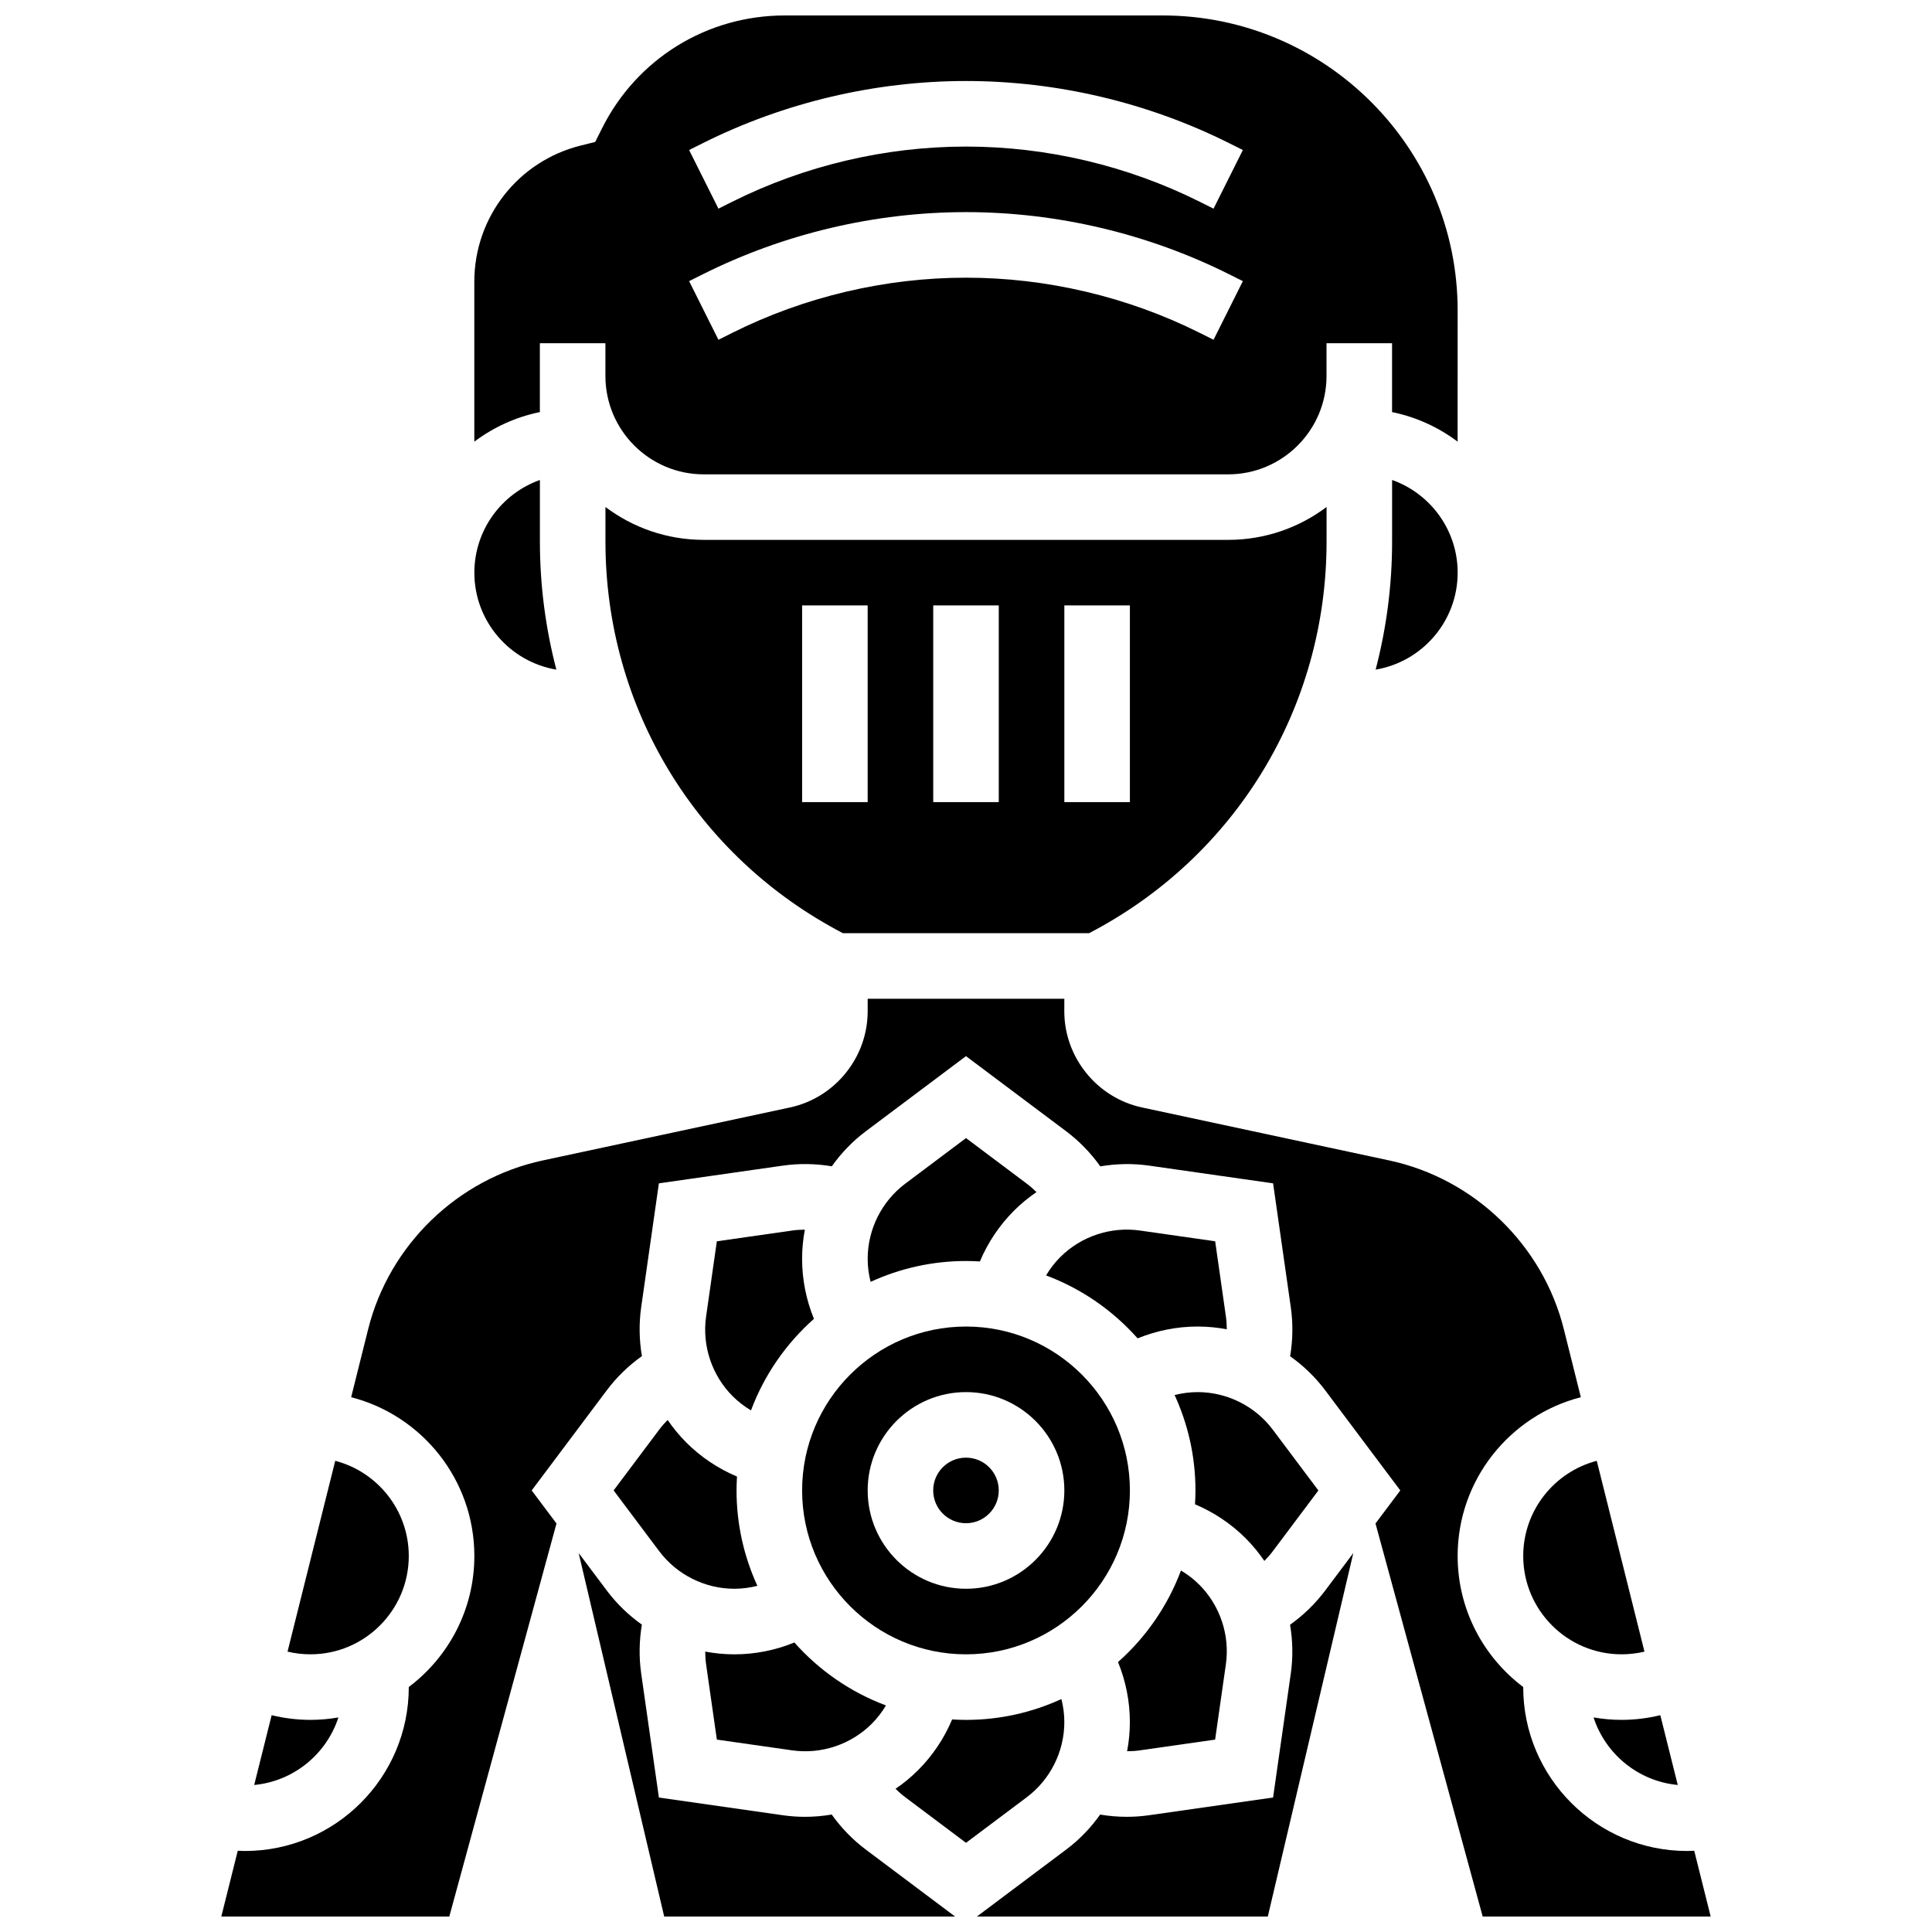
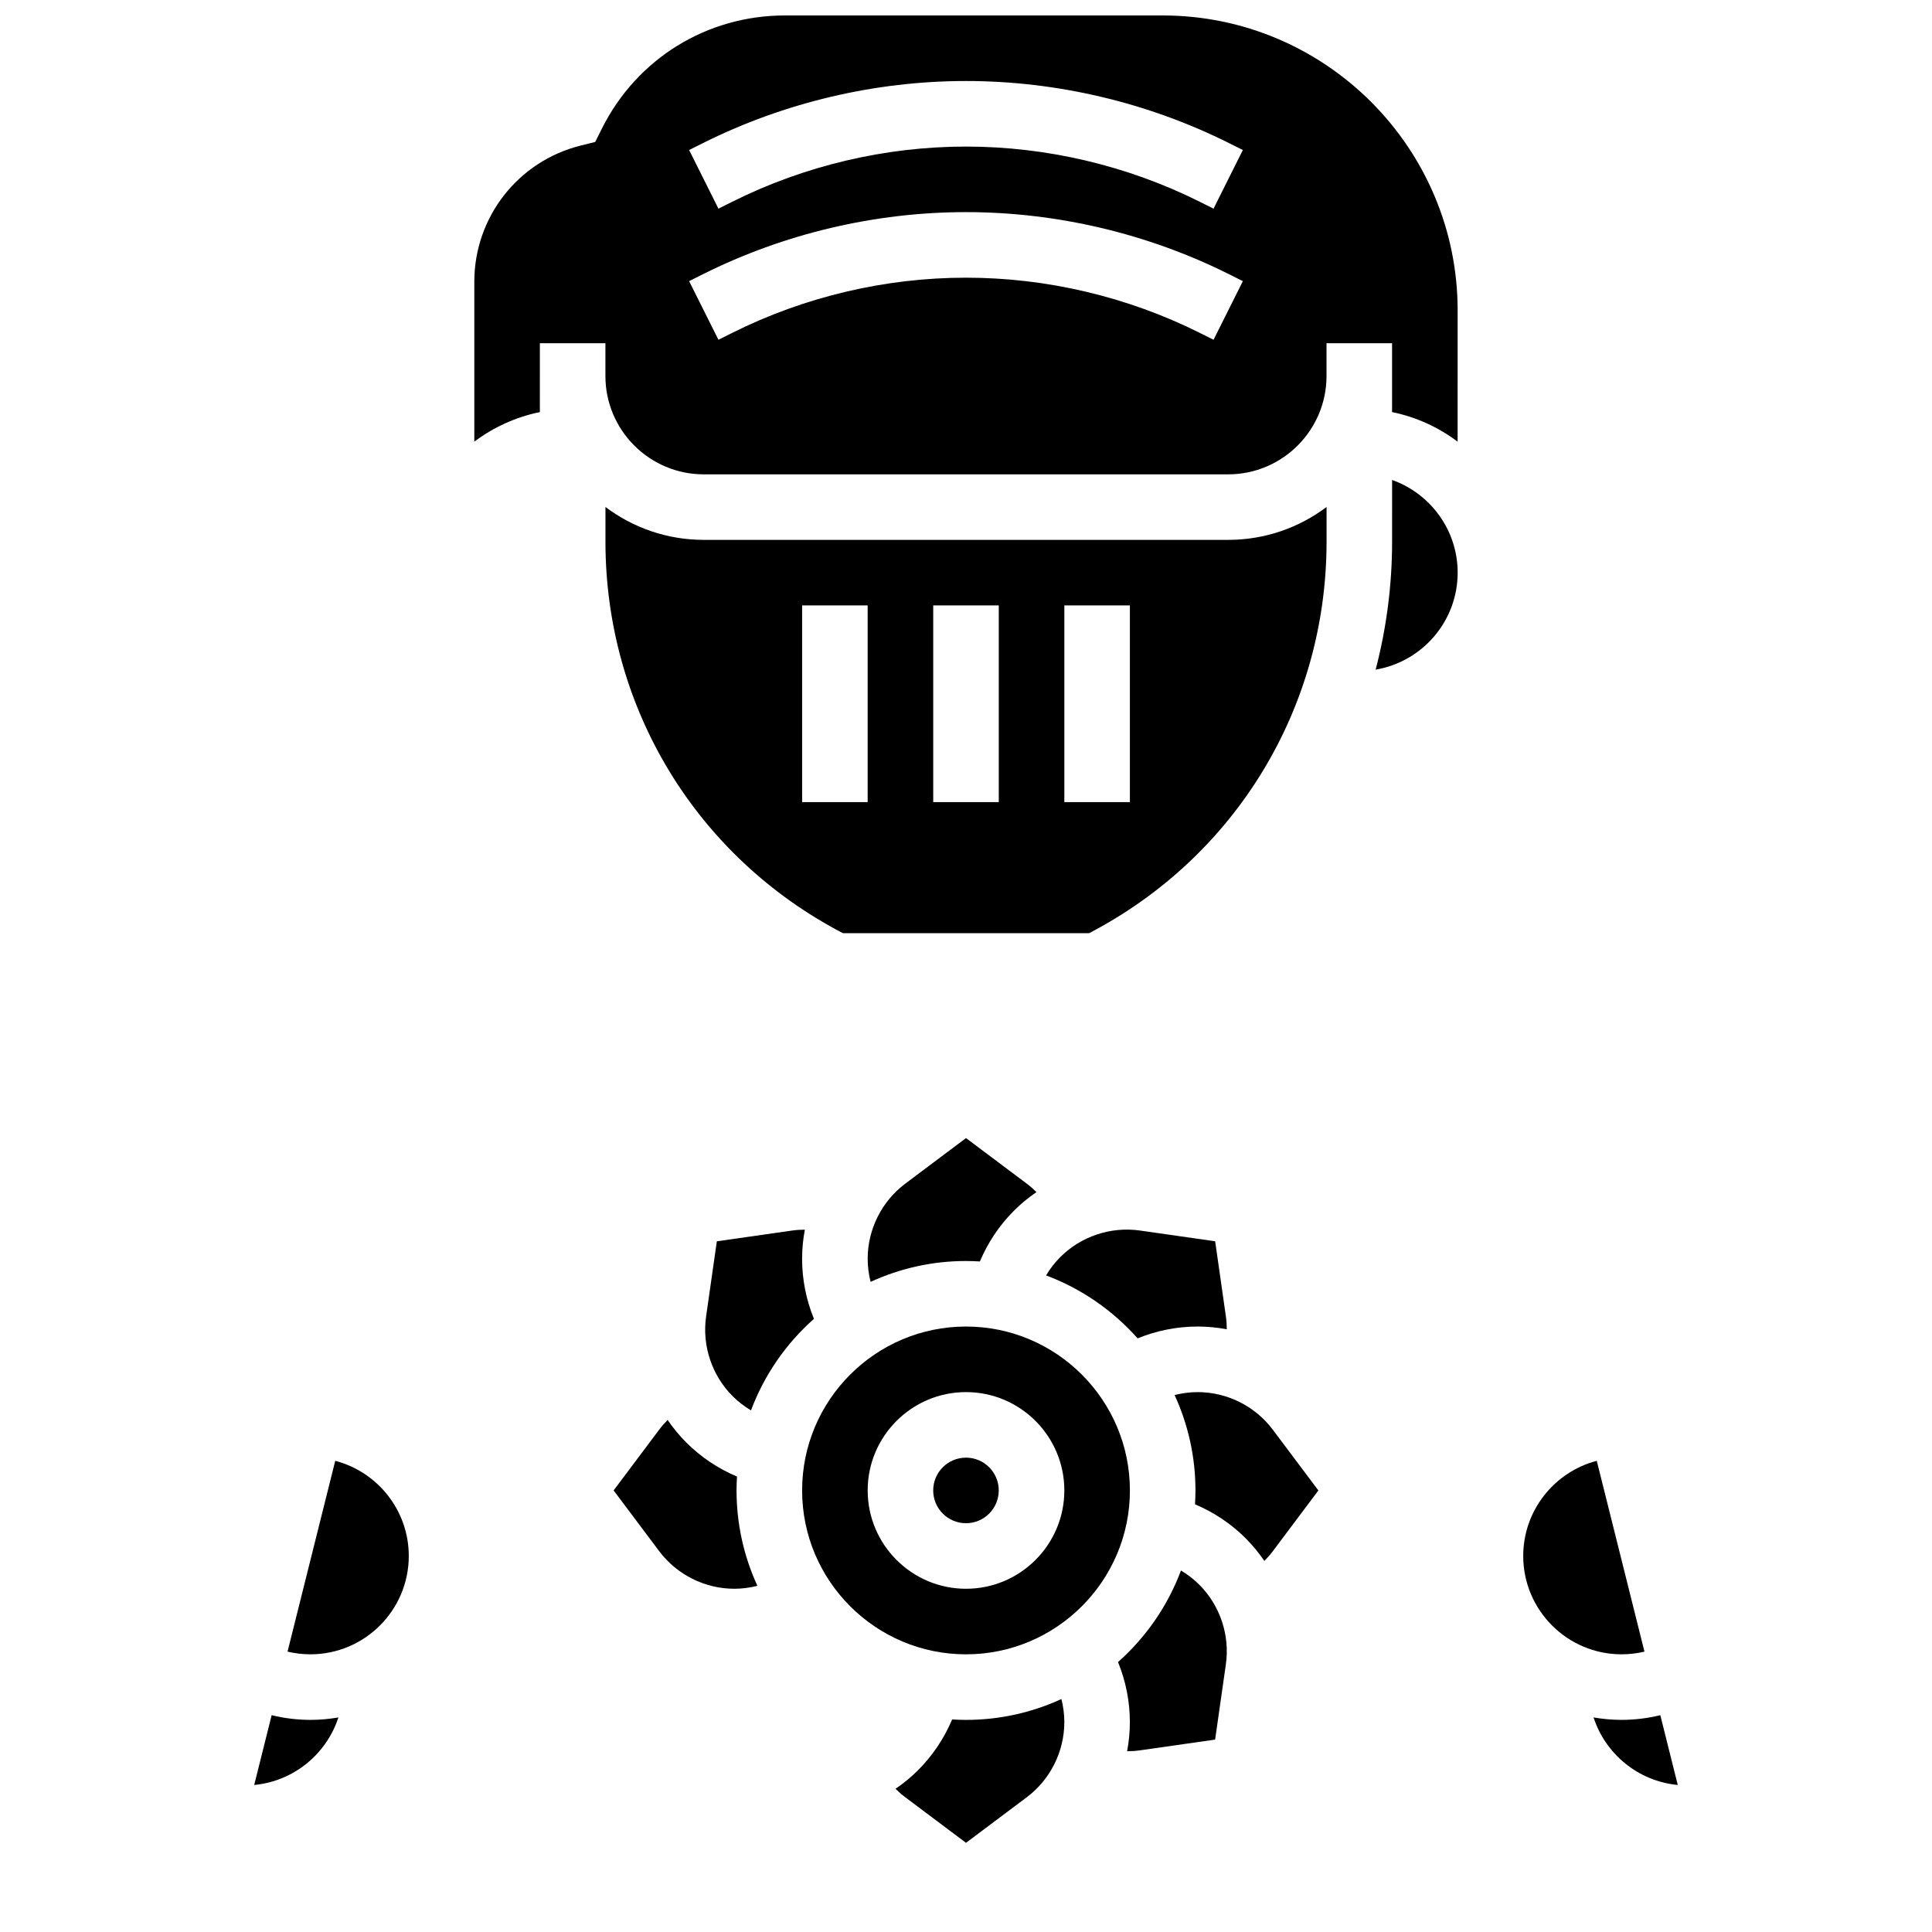
<svg xmlns="http://www.w3.org/2000/svg" width="800px" height="800px" version="1.1" viewBox="144 144 512 512">
  <defs>
    <clipPath id="d">
-       <path d="m297 555h101v96.902h-101z" />
-     </clipPath>
+       </clipPath>
    <clipPath id="c">
      <path d="m269 148.09h262v121.91h-262z" />
    </clipPath>
    <clipPath id="b">
      <path d="m202 408h396v243.9h-396z" />
    </clipPath>
    <clipPath id="a">
      <path d="m402 555h101v96.902h-101z" />
    </clipPath>
  </defs>
  <path d="m408.68 538.98c0 4.797-3.887 8.688-8.684 8.688-4.801 0-8.688-3.891-8.688-8.688s3.887-8.688 8.688-8.688c4.797 0 8.684 3.891 8.684 8.688" />
  <path d="m233.68 599.14c-2.41 0.414-4.883 0.645-7.41 0.645-3.469 0-6.926-0.426-10.281-1.242l-4.625 18.496c10.477-0.992 19.164-8.207 22.316-17.898z" />
  <path d="m353.9 470.11-19.93 2.848-2.848 19.934c-1.102 7.711 1.527 15.602 7.035 21.109 1.469 1.469 3.106 2.719 4.863 3.769 3.516-9.41 9.301-17.715 16.68-24.262-2.051-5.031-3.137-10.418-3.137-15.914 0-2.606 0.254-5.191 0.73-7.719-1.137 0-2.269 0.074-3.394 0.234z" />
-   <path d="m291.44 321.46c-2.871-11.012-4.359-22.395-4.359-33.895v-16.363c-10.109 3.586-17.371 13.242-17.371 24.566-0.004 12.891 9.414 23.621 21.73 25.691z" />
  <g clip-path="url(#d)">
    <path d="m364.41 624.87c-2.324 0.395-4.684 0.605-7.055 0.605-1.965 0-3.938-0.137-5.906-0.418l-32.832-4.691-4.691-32.832c-0.617-4.309-0.543-8.707 0.176-12.992-3.512-2.496-6.668-5.523-9.297-9.031l-7.453-9.938 22.668 96.332h77.09l-23.637-17.727c-3.481-2.609-6.539-5.766-9.062-9.309z" />
  </g>
  <path d="m252.33 556.35c0-12.098-8.289-22.297-19.488-25.219l-12.641 50.566c1.965 0.469 3.992 0.711 6.07 0.711 14.367 0.004 26.059-11.688 26.059-26.059z" />
  <path d="m330.51 287.07c-9.77 0-18.797-3.246-26.059-8.711v9.195c0 43.949 24.066 83.512 62.934 103.75h65.234c38.863-20.242 62.934-59.801 62.934-103.75v-9.195c-7.266 5.465-16.289 8.711-26.059 8.711zm43.43 69.492h-17.371v-52.117h17.371zm34.746 0h-17.371v-52.117h17.371zm34.746 0h-17.371v-52.117h17.371z" />
  <path d="m566.31 599.14c3.152 9.691 11.84 16.91 22.316 17.898l-4.625-18.496c-3.356 0.816-6.809 1.242-10.281 1.242-2.523 0-4.996-0.23-7.41-0.645z" />
  <path d="m547.67 556.35c0 14.367 11.691 26.059 26.059 26.059 2.078 0 4.106-0.242 6.07-0.711l-12.641-50.566c-11.199 2.922-19.488 13.121-19.488 25.219z" />
  <path d="m512.92 287.56c0 11.5-1.488 22.883-4.359 33.895 12.316-2.066 21.734-12.797 21.734-25.691 0-11.324-7.262-20.98-17.371-24.566z" />
  <g clip-path="url(#c)">
    <path d="m287.07 234.96h17.371v8.688c0 14.367 11.691 26.059 26.059 26.059h138.98c14.367 0 26.059-11.691 26.059-26.059v-8.688h17.371v18.246c6.414 1.309 12.32 4.035 17.371 7.836l0.008-34.77c0-43.105-35.07-78.176-78.176-78.176h-100.14c-20.652 0-39.215 11.473-48.449 29.945l-1.789 3.574-3.875 0.969c-16.582 4.144-28.164 18.98-28.164 36.074v42.387c5.055-3.801 10.957-6.527 17.371-7.836zm43.215-53.035c21.531-10.766 45.637-16.457 69.711-16.457 24.07 0 48.176 5.691 69.707 16.457l3.668 1.832-7.769 15.539-3.668-1.832c-19.133-9.566-40.551-14.621-61.938-14.621-21.391 0-42.809 5.055-61.938 14.621l-3.668 1.832-7.769-15.539zm0 34.746c21.531-10.766 45.637-16.457 69.711-16.457 24.07 0 48.176 5.691 69.707 16.457l3.668 1.832-7.769 15.539-3.668-1.832c-19.133-9.566-40.551-14.621-61.938-14.621-21.391 0-42.809 5.055-61.938 14.621l-3.668 1.832-7.769-15.539z" />
  </g>
  <path d="m446.09 607.86 19.93-2.848 2.848-19.934c1.102-7.711-1.527-15.602-7.035-21.109-1.469-1.469-3.106-2.719-4.863-3.769-3.516 9.41-9.301 17.715-16.68 24.262 2.051 5.031 3.137 10.418 3.137 15.914 0 2.606-0.254 5.188-0.73 7.719 1.137 0 2.269-0.074 3.394-0.234z" />
  <path d="m320.93 520.3c-0.801 0.805-1.551 1.66-2.231 2.566l-12.082 16.109 12.082 16.109c4.672 6.231 12.113 9.953 19.902 9.953 2.078 0 4.129-0.273 6.117-0.777-3.539-7.703-5.527-16.262-5.527-25.281 0-1.234 0.051-2.461 0.121-3.676-4.996-2.109-9.559-5.144-13.441-9.023-1.844-1.852-3.492-3.856-4.941-5.981z" />
-   <path d="m354.52 579.28c-5.031 2.051-10.418 3.137-15.914 3.137-2.606 0-5.188-0.254-7.719-0.73 0.004 1.133 0.078 2.269 0.238 3.394l2.848 19.93 19.934 2.848c7.711 1.102 15.602-1.527 21.109-7.035 1.469-1.469 2.719-3.106 3.769-4.863-9.414-3.516-17.719-9.301-24.266-16.68z" />
  <g clip-path="url(#b)">
-     <path d="m592.99 634.47c-0.629 0.027-1.258 0.059-1.891 0.059-23.949 0-43.434-19.484-43.434-43.434v-0.023c-10.543-7.934-17.375-20.543-17.375-34.723 0-20.227 13.898-37.266 32.648-42.074l-4.508-18.035c-5.586-22.336-23.738-39.883-46.25-44.707l-65.527-14.043c-11.938-2.559-20.602-13.273-20.602-25.48l0.008-3.328h-52.117v3.328c0 12.207-8.664 22.922-20.598 25.48l-65.527 14.043c-22.512 4.824-40.664 22.371-46.25 44.707l-4.508 18.035c18.746 4.809 32.648 21.848 32.648 42.074 0 14.18-6.832 26.789-17.375 34.723v0.023c0 23.949-19.484 43.434-43.434 43.434-0.629 0-1.262-0.031-1.891-0.059l-4.356 17.43h60.418l28.406-104.16-6.574-8.762 19.898-26.531c2.609-3.481 5.769-6.539 9.312-9.062-0.719-4.25-0.809-8.617-0.191-12.957l4.691-32.832 32.832-4.691c4.309-0.617 8.703-0.543 12.992 0.176 2.496-3.512 5.523-6.668 9.031-9.297l26.531-19.898 26.531 19.898c3.481 2.609 6.539 5.769 9.062 9.312 4.25-0.719 8.617-0.809 12.961-0.191l32.832 4.691 4.691 32.832c0.617 4.309 0.543 8.707-0.176 12.992 3.512 2.496 6.668 5.523 9.297 9.031l19.895 26.527-6.57 8.762 28.406 104.16h60.418z" />
-   </g>
+     </g>
  <path d="m426.06 600.38c0-2.078-0.273-4.129-0.777-6.117-7.703 3.539-16.262 5.527-25.281 5.527-1.234 0-2.461-0.051-3.676-0.121-2.109 4.996-5.144 9.559-9.023 13.441-1.844 1.844-3.852 3.488-5.977 4.941 0.805 0.801 1.66 1.551 2.57 2.231l16.105 12.082 16.109-12.082c6.227-4.672 9.949-12.113 9.949-19.902z" />
  <g clip-path="url(#a)">
-     <path d="m485.88 574.57c0.719 4.25 0.809 8.617 0.191 12.957l-4.691 32.832-32.832 4.691c-1.969 0.281-3.957 0.422-5.945 0.422-2.363 0-4.723-0.199-7.051-0.59-2.492 3.512-5.519 6.664-9.023 9.289l-23.637 17.727h77.09l22.664-96.332-7.453 9.938c-2.609 3.484-5.769 6.543-9.312 9.066z" />
-   </g>
+     </g>
  <path d="m403.68 478.3c2.109-4.996 5.144-9.559 9.023-13.441 1.844-1.844 3.848-3.488 5.973-4.941-0.805-0.801-1.66-1.551-2.566-2.231l-16.105-12.082-16.109 12.082c-6.231 4.672-9.953 12.113-9.953 19.902 0 2.078 0.273 4.129 0.777 6.117 7.703-3.539 16.262-5.527 25.281-5.527 1.238 0 2.461 0.051 3.68 0.121z" />
  <path d="m356.57 538.98c0 23.949 19.484 43.434 43.434 43.434s43.434-19.484 43.434-43.434-19.484-43.434-43.434-43.434-43.434 19.484-43.434 43.434zm43.434-26.059c14.367 0 26.059 11.691 26.059 26.059 0 14.367-11.691 26.059-26.059 26.059s-26.059-11.691-26.059-26.059c-0.004-14.367 11.688-26.059 26.059-26.059z" />
  <path d="m479.07 557.66c0.801-0.805 1.551-1.66 2.231-2.566l12.082-16.109-12.082-16.109c-4.672-6.231-12.113-9.953-19.902-9.953-2.078 0-4.129 0.273-6.117 0.777 3.539 7.703 5.527 16.262 5.527 25.281 0 1.234-0.051 2.461-0.121 3.676 4.996 2.109 9.559 5.144 13.441 9.023 1.84 1.852 3.488 3.856 4.941 5.981z" />
  <path d="m466.03 472.95-19.934-2.848c-7.707-1.098-15.602 1.527-21.109 7.035-1.469 1.469-2.719 3.106-3.769 4.863 9.41 3.516 17.715 9.301 24.262 16.68 5.031-2.051 10.418-3.137 15.914-3.137 2.606 0 5.188 0.254 7.719 0.73-0.004-1.133-0.078-2.269-0.238-3.394z" />
</svg>